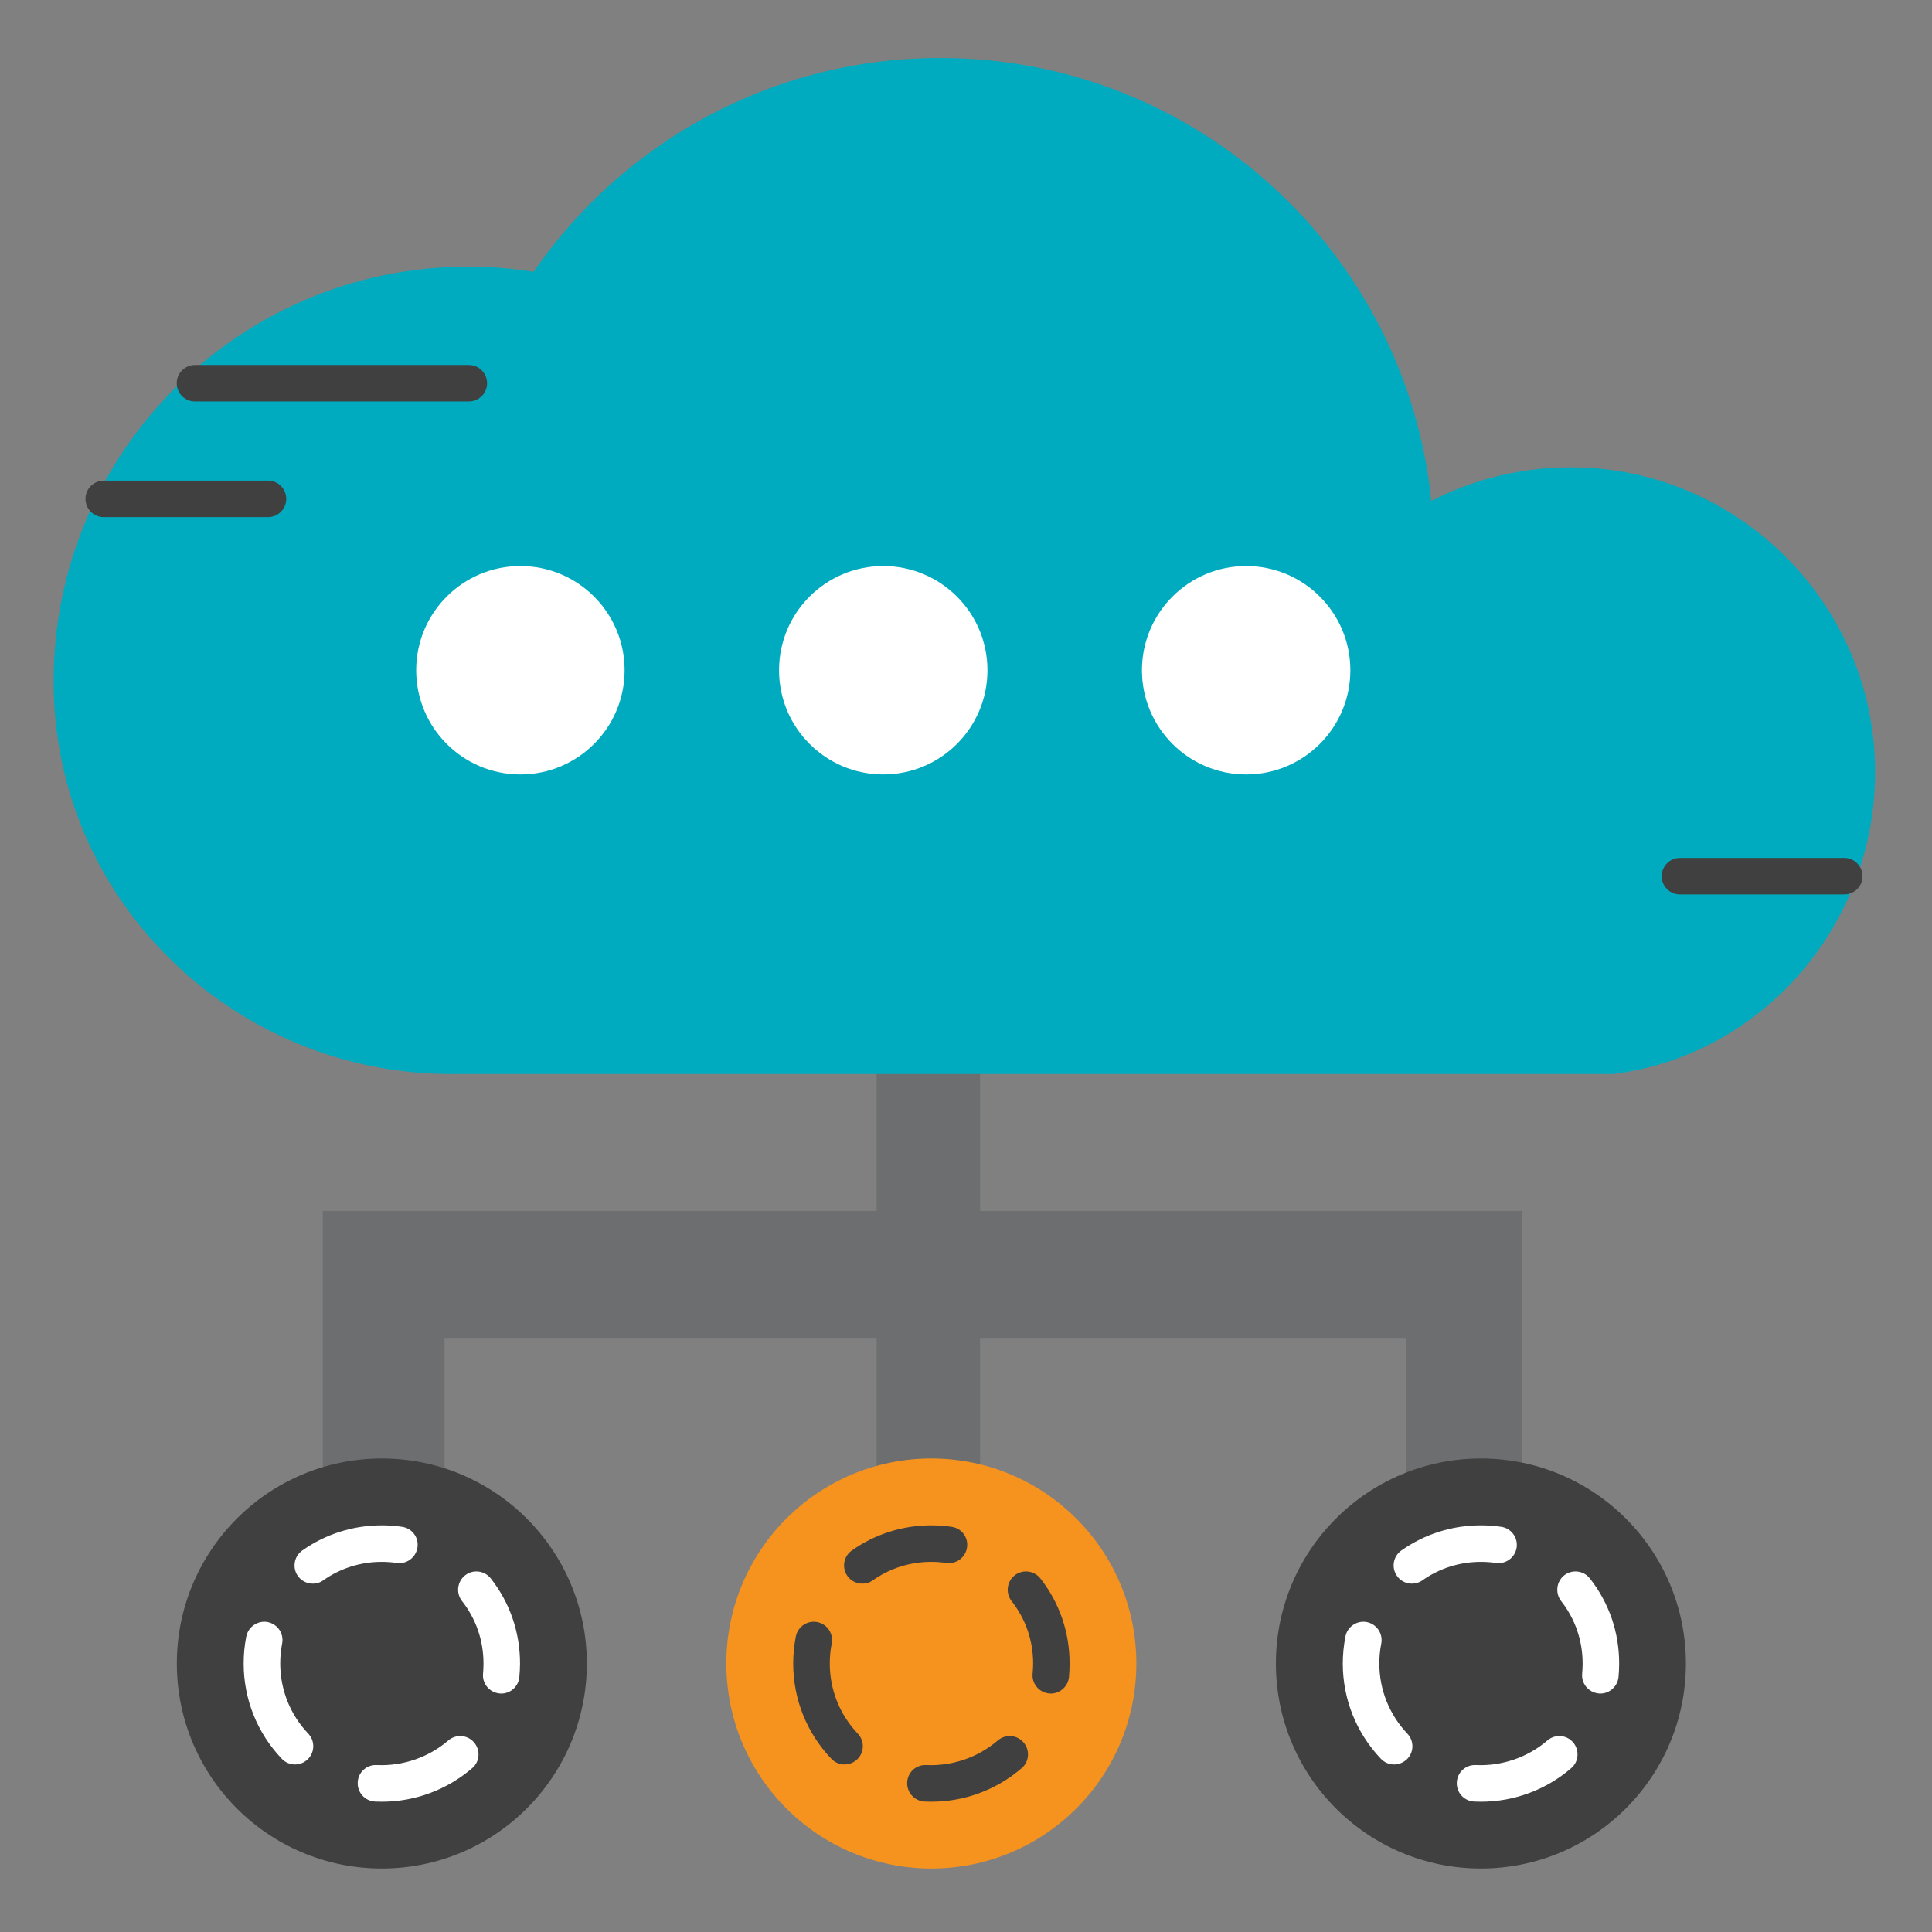
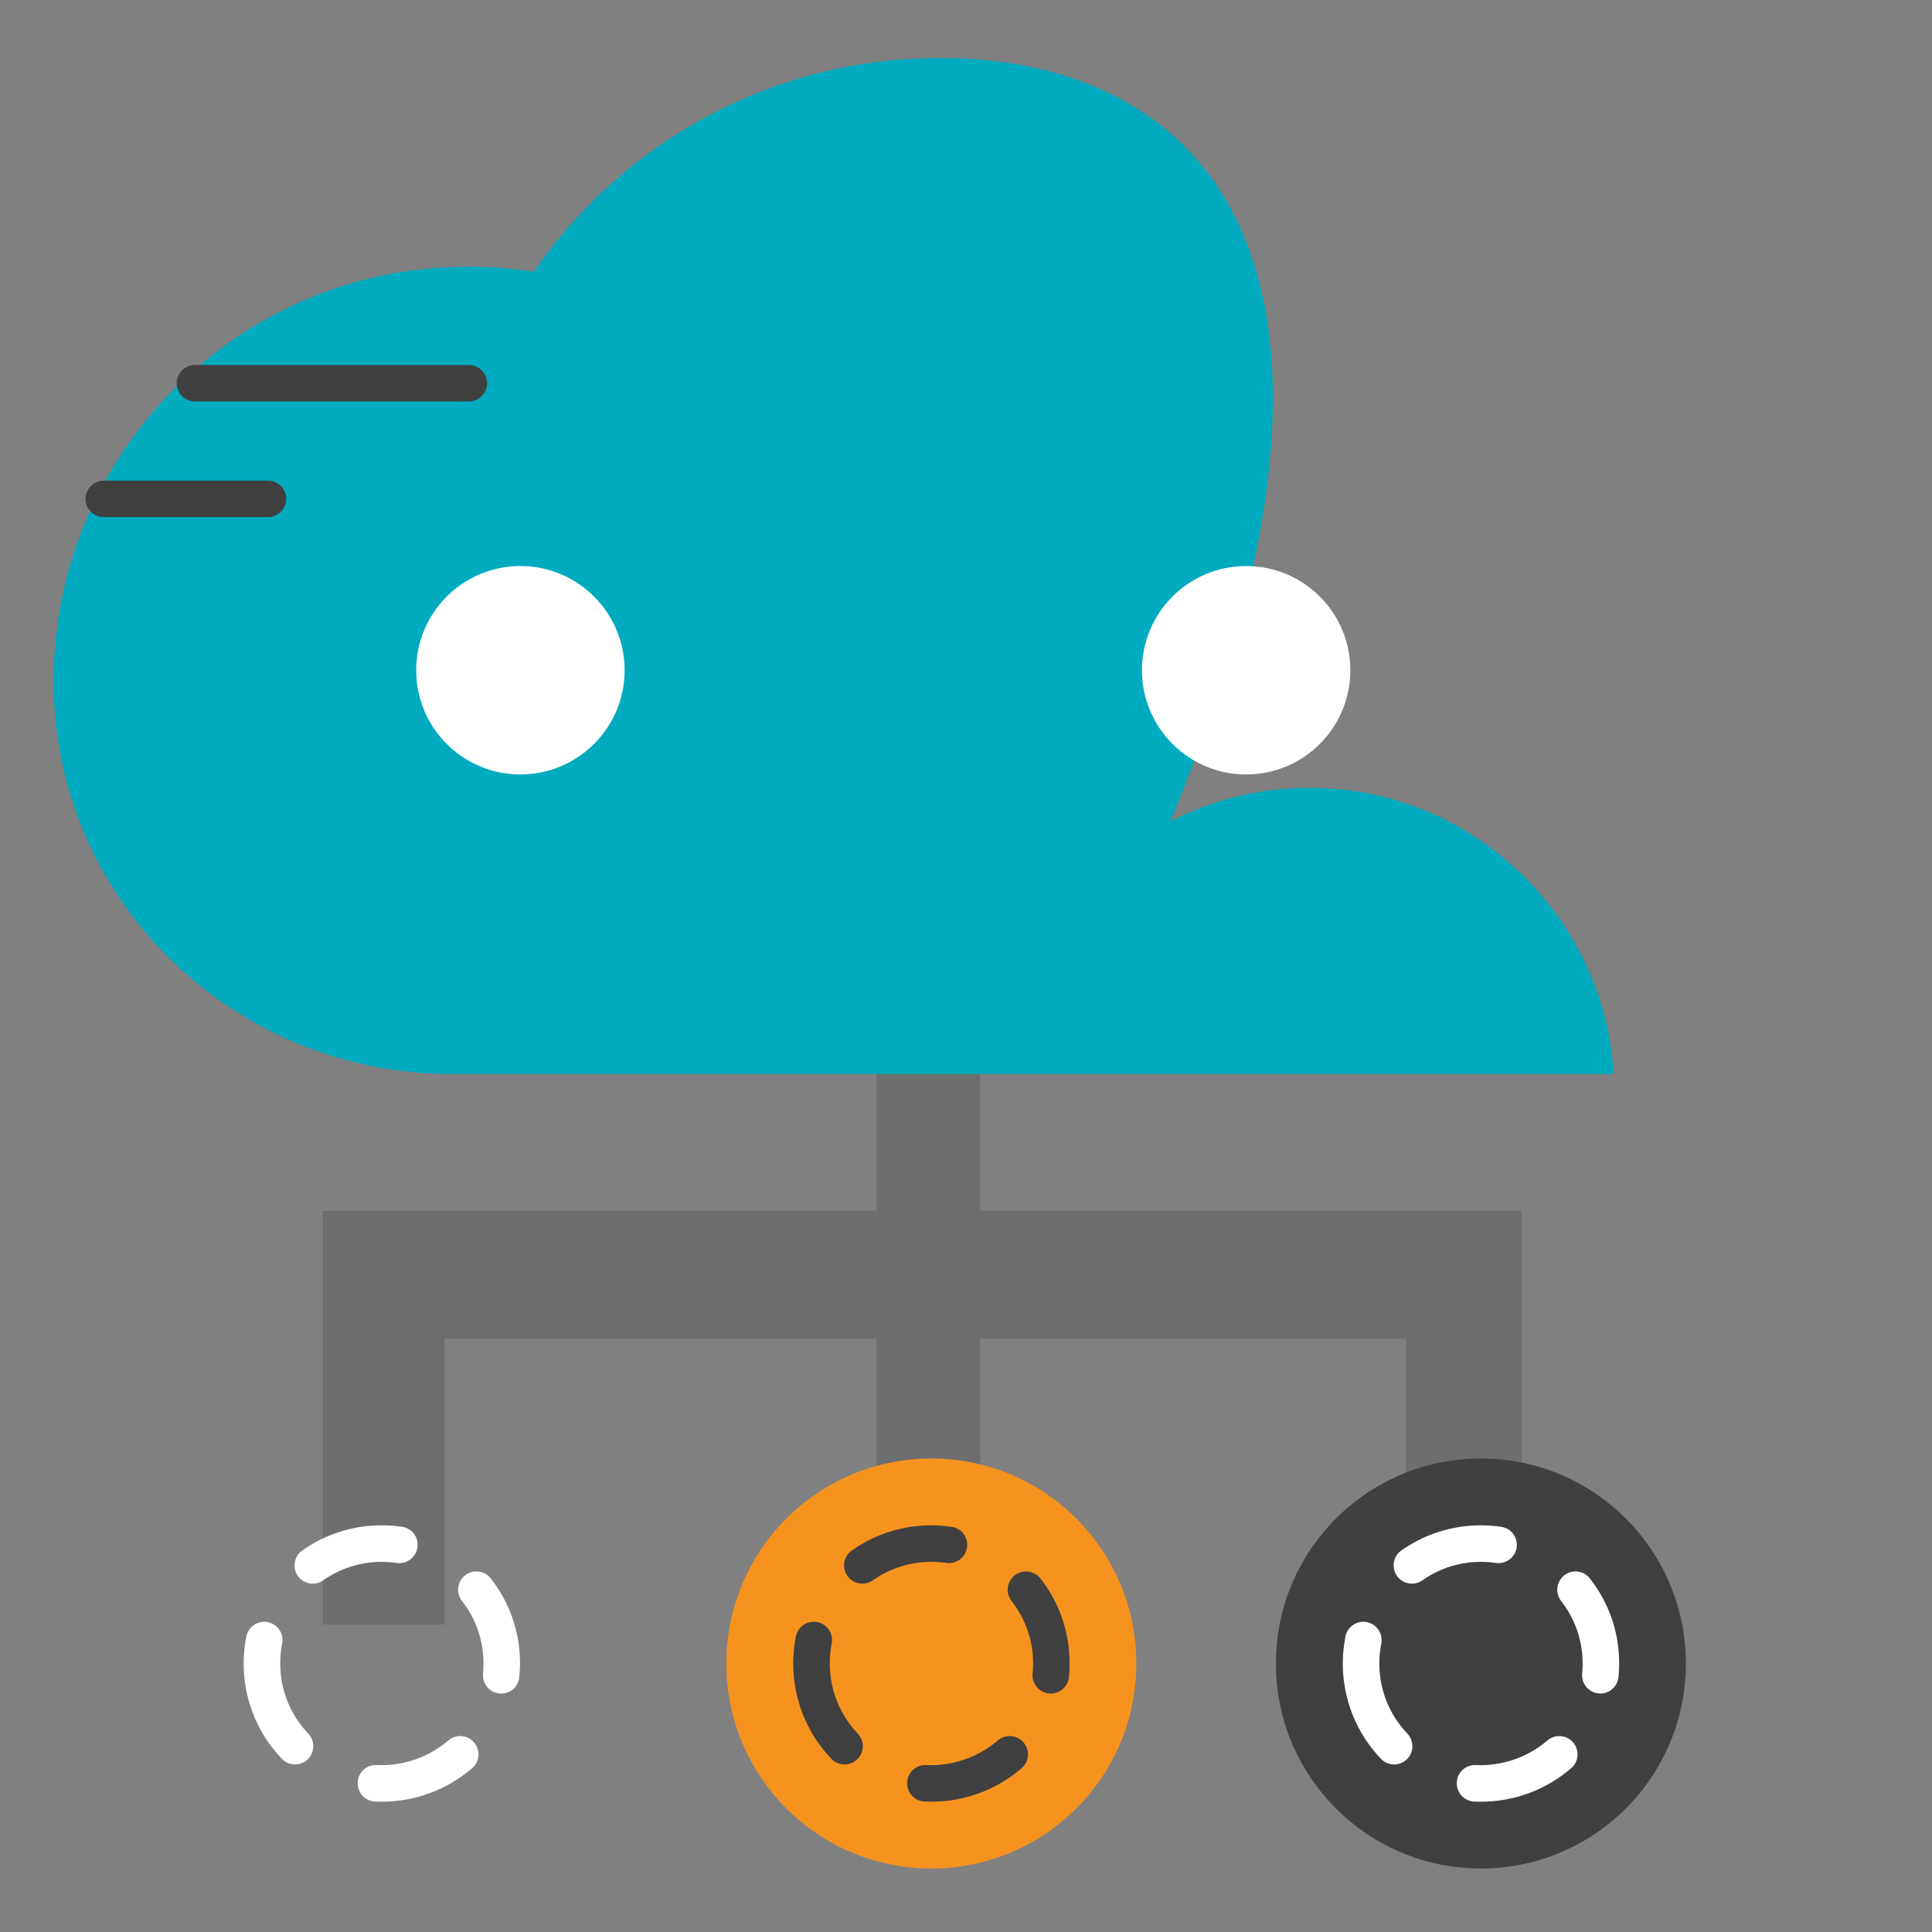
<svg xmlns="http://www.w3.org/2000/svg" version="1.1" id="グループ_3998" x="0px" y="0px" width="110px" height="110px" viewBox="-19.407 0.657 110 110" enable-background="new -19.407 0.657 110 110" xml:space="preserve">
  <rect x="-19.407" y="0.657" width="110" height="110" fill="#808080" stroke="none" />
  <g>
    <polygon fill="#6D6E70" points="61.36,69.602 36.396,69.602 36.396,56.086 30.507,56.086 30.507,69.602 -1.028,69.602    -1.028,70.497 -1.028,76.163 -1.028,93.154 5.901,93.154 5.901,76.875 30.507,76.875 30.507,85.884 36.396,85.884 36.396,76.875    60.649,76.875 60.649,89.691 67.229,89.691 67.229,76.163 67.229,69.602  " />
    <circle fill="#404040" cx="64.909" cy="95.37" r="11.672" />
    <circle fill="#F6931E" cx="33.62" cy="95.37" r="11.672" />
-     <circle fill="#404040" cx="2.333" cy="95.37" r="11.672" />
    <g>
-       <path fill="#00ABBF" d="M-16.354,39.442c0,0.22,0.004,0.432,0.01,0.65C-16.021,52.23-5.878,61.807,6.263,61.807h66.203    c8.773-1.121,15.406-9.047,14.857-18.246c-0.529-8.897-7.861-16.022-16.771-16.289c-3.057-0.089-5.941,0.606-8.467,1.906    C60.644,15.013,48.677,3.958,34.13,3.958c-9.605,0-18.092,4.822-23.156,12.177c-1.221-0.196-2.473-0.293-3.752-0.293    C-5.802,15.844-16.354,26.426-16.354,39.442z" />
+       <path fill="#00ABBF" d="M-16.354,39.442c0,0.22,0.004,0.432,0.01,0.65C-16.021,52.23-5.878,61.807,6.263,61.807h66.203    c-0.529-8.897-7.861-16.022-16.771-16.289c-3.057-0.089-5.941,0.606-8.467,1.906    C60.644,15.013,48.677,3.958,34.13,3.958c-9.605,0-18.092,4.822-23.156,12.177c-1.221-0.196-2.473-0.293-3.752-0.293    C-5.802,15.844-16.354,26.426-16.354,39.442z" />
    </g>
    <g>
      <circle fill="#FFFFFF" cx="10.222" cy="38.818" r="5.933" />
    </g>
    <g>
-       <circle fill="#FFFFFF" cx="30.882" cy="38.818" r="5.933" />
-     </g>
+       </g>
    <g>
      <circle fill="#FFFFFF" cx="51.544" cy="38.818" r="5.933" />
    </g>
-     <path fill="#404040" d="M85.597,51.582h-9.355c-0.574,0-1.039-0.464-1.039-1.037c0-0.577,0.469-1.04,1.039-1.04h9.355   c0.572,0,1.039,0.466,1.039,1.04C86.64,51.119,86.171,51.582,85.597,51.582z" />
    <path fill="#404040" d="M7.284,23.514H-8.308c-0.576,0-1.037-0.464-1.037-1.036c0-0.574,0.467-1.04,1.037-1.04H7.288   c0.574,0,1.037,0.466,1.037,1.04C8.327,23.052,7.858,23.514,7.284,23.514z" />
    <path fill="#404040" d="M-4.146,30.1h-9.357c-0.574,0-1.037-0.47-1.037-1.04s0.467-1.037,1.037-1.037h9.357   c0.574,0,1.037,0.469,1.037,1.037C-3.106,29.629-3.575,30.1-4.146,30.1z" />
    <path fill="#FFFFFF" d="M2.333,103.239c-0.131,0-0.258-0.007-0.387-0.009c-0.574-0.031-1.016-0.517-0.986-1.095   c0.025-0.573,0.508-1.014,1.09-0.983c1.471,0.068,2.941-0.434,4.066-1.398c0.434-0.375,1.09-0.33,1.467,0.109   c0.375,0.434,0.332,1.094-0.104,1.465C6.042,102.563,4.222,103.239,2.333,103.239z M-2.614,101.118   c-0.271,0-0.545-0.108-0.75-0.325c-1.4-1.467-2.17-3.393-2.17-5.423c0-0.519,0.049-1.034,0.15-1.541   c0.115-0.554,0.66-0.927,1.223-0.817c0.563,0.117,0.93,0.659,0.816,1.225c-0.072,0.369-0.107,0.748-0.107,1.132   c0,1.491,0.564,2.909,1.594,3.993c0.396,0.416,0.379,1.074-0.035,1.468C-2.097,101.023-2.353,101.118-2.614,101.118z M9.132,97.081   c-0.033,0-0.068,0-0.104-0.006c-0.574-0.06-0.988-0.563-0.932-1.138c0.018-0.188,0.025-0.377,0.025-0.567   c0-1.304-0.42-2.534-1.225-3.558c-0.352-0.457-0.273-1.106,0.182-1.465c0.453-0.352,1.104-0.271,1.461,0.182   c1.092,1.396,1.662,3.068,1.662,4.841c0,0.255-0.016,0.513-0.039,0.771C10.112,96.68,9.661,97.081,9.132,97.081z M-1.599,90.823   c-0.324,0-0.646-0.152-0.85-0.438c-0.328-0.469-0.217-1.118,0.252-1.45c1.33-0.938,2.895-1.433,4.529-1.433   c0.385,0,0.775,0.029,1.154,0.085c0.568,0.083,0.963,0.605,0.875,1.178c-0.088,0.568-0.611,0.961-1.18,0.879   c-0.281-0.041-0.566-0.062-0.852-0.062c-1.203,0-2.354,0.362-3.334,1.052C-1.183,90.766-1.39,90.823-1.599,90.823z" />
    <path fill="#404040" d="M33.62,103.239c-0.127,0-0.258-0.007-0.385-0.009c-0.576-0.031-1.02-0.517-0.99-1.095   c0.029-0.573,0.506-1.014,1.092-0.983c1.471,0.068,2.939-0.434,4.063-1.398c0.438-0.375,1.092-0.33,1.467,0.109   c0.379,0.434,0.332,1.094-0.104,1.465C37.331,102.563,35.511,103.239,33.62,103.239z M28.679,101.118   c-0.279,0-0.549-0.108-0.754-0.325c-1.4-1.467-2.17-3.393-2.17-5.423c0-0.519,0.053-1.034,0.15-1.541   c0.111-0.554,0.656-0.927,1.223-0.817c0.564,0.117,0.93,0.659,0.82,1.225c-0.076,0.369-0.111,0.748-0.111,1.132   c0,1.491,0.564,2.909,1.594,3.993c0.396,0.416,0.381,1.074-0.035,1.468C29.19,101.023,28.933,101.118,28.679,101.118z    M40.421,97.081c-0.035,0-0.068,0-0.105-0.006c-0.568-0.06-0.988-0.563-0.93-1.138c0.018-0.188,0.029-0.377,0.029-0.567   c0-1.304-0.426-2.534-1.229-3.558c-0.352-0.457-0.27-1.106,0.182-1.465c0.455-0.352,1.107-0.271,1.463,0.182   c1.09,1.396,1.66,3.068,1.66,4.841c0.004,0.255-0.012,0.513-0.035,0.771C41.403,96.68,40.946,97.081,40.421,97.081z M29.69,90.823   c-0.324,0-0.646-0.152-0.85-0.438c-0.328-0.469-0.221-1.118,0.252-1.45c1.33-0.938,2.896-1.433,4.529-1.433   c0.387,0,0.775,0.029,1.156,0.085c0.568,0.083,0.961,0.605,0.873,1.178c-0.082,0.568-0.611,0.961-1.178,0.879   c-0.281-0.041-0.564-0.062-0.854-0.062c-1.203,0-2.354,0.362-3.33,1.052C30.106,90.766,29.899,90.823,29.69,90.823z" />
    <path fill="#FFFFFF" d="M64.909,103.239c-0.129,0-0.258-0.007-0.387-0.009c-0.574-0.031-1.014-0.517-0.984-1.095   c0.029-0.573,0.51-1.014,1.09-0.983c1.469,0.068,2.943-0.434,4.066-1.398c0.434-0.375,1.092-0.33,1.467,0.109   c0.369,0.434,0.326,1.094-0.109,1.465C68.624,102.563,66.8,103.239,64.909,103.239z M59.968,101.118   c-0.275,0-0.549-0.108-0.754-0.325c-1.396-1.467-2.168-3.393-2.168-5.423c0-0.519,0.053-1.034,0.152-1.541   c0.107-0.554,0.656-0.927,1.219-0.817c0.563,0.117,0.926,0.659,0.82,1.225c-0.074,0.369-0.111,0.748-0.111,1.132   c0,1.491,0.568,2.909,1.594,3.993c0.4,0.416,0.385,1.074-0.031,1.468C60.479,101.023,60.22,101.118,59.968,101.118z M71.712,97.081   c-0.037,0-0.07,0-0.104-0.006c-0.57-0.06-0.99-0.563-0.934-1.138c0.02-0.188,0.027-0.377,0.027-0.567   c0-1.304-0.422-2.534-1.225-3.558c-0.348-0.457-0.271-1.106,0.18-1.465c0.453-0.352,1.109-0.271,1.459,0.182   c1.096,1.396,1.666,3.068,1.666,4.841c0,0.255-0.012,0.513-0.037,0.771C72.688,96.68,72.233,97.081,71.712,97.081z M60.978,90.823   c-0.324,0-0.646-0.152-0.846-0.438c-0.332-0.469-0.221-1.118,0.248-1.45c1.33-0.938,2.896-1.433,4.531-1.433   c0.389,0,0.777,0.029,1.158,0.085c0.564,0.083,0.957,0.605,0.875,1.178c-0.084,0.568-0.615,0.961-1.18,0.879   c-0.281-0.041-0.566-0.062-0.852-0.062c-1.207,0-2.352,0.362-3.334,1.052C61.397,90.766,61.187,90.823,60.978,90.823z" />
  </g>
</svg>